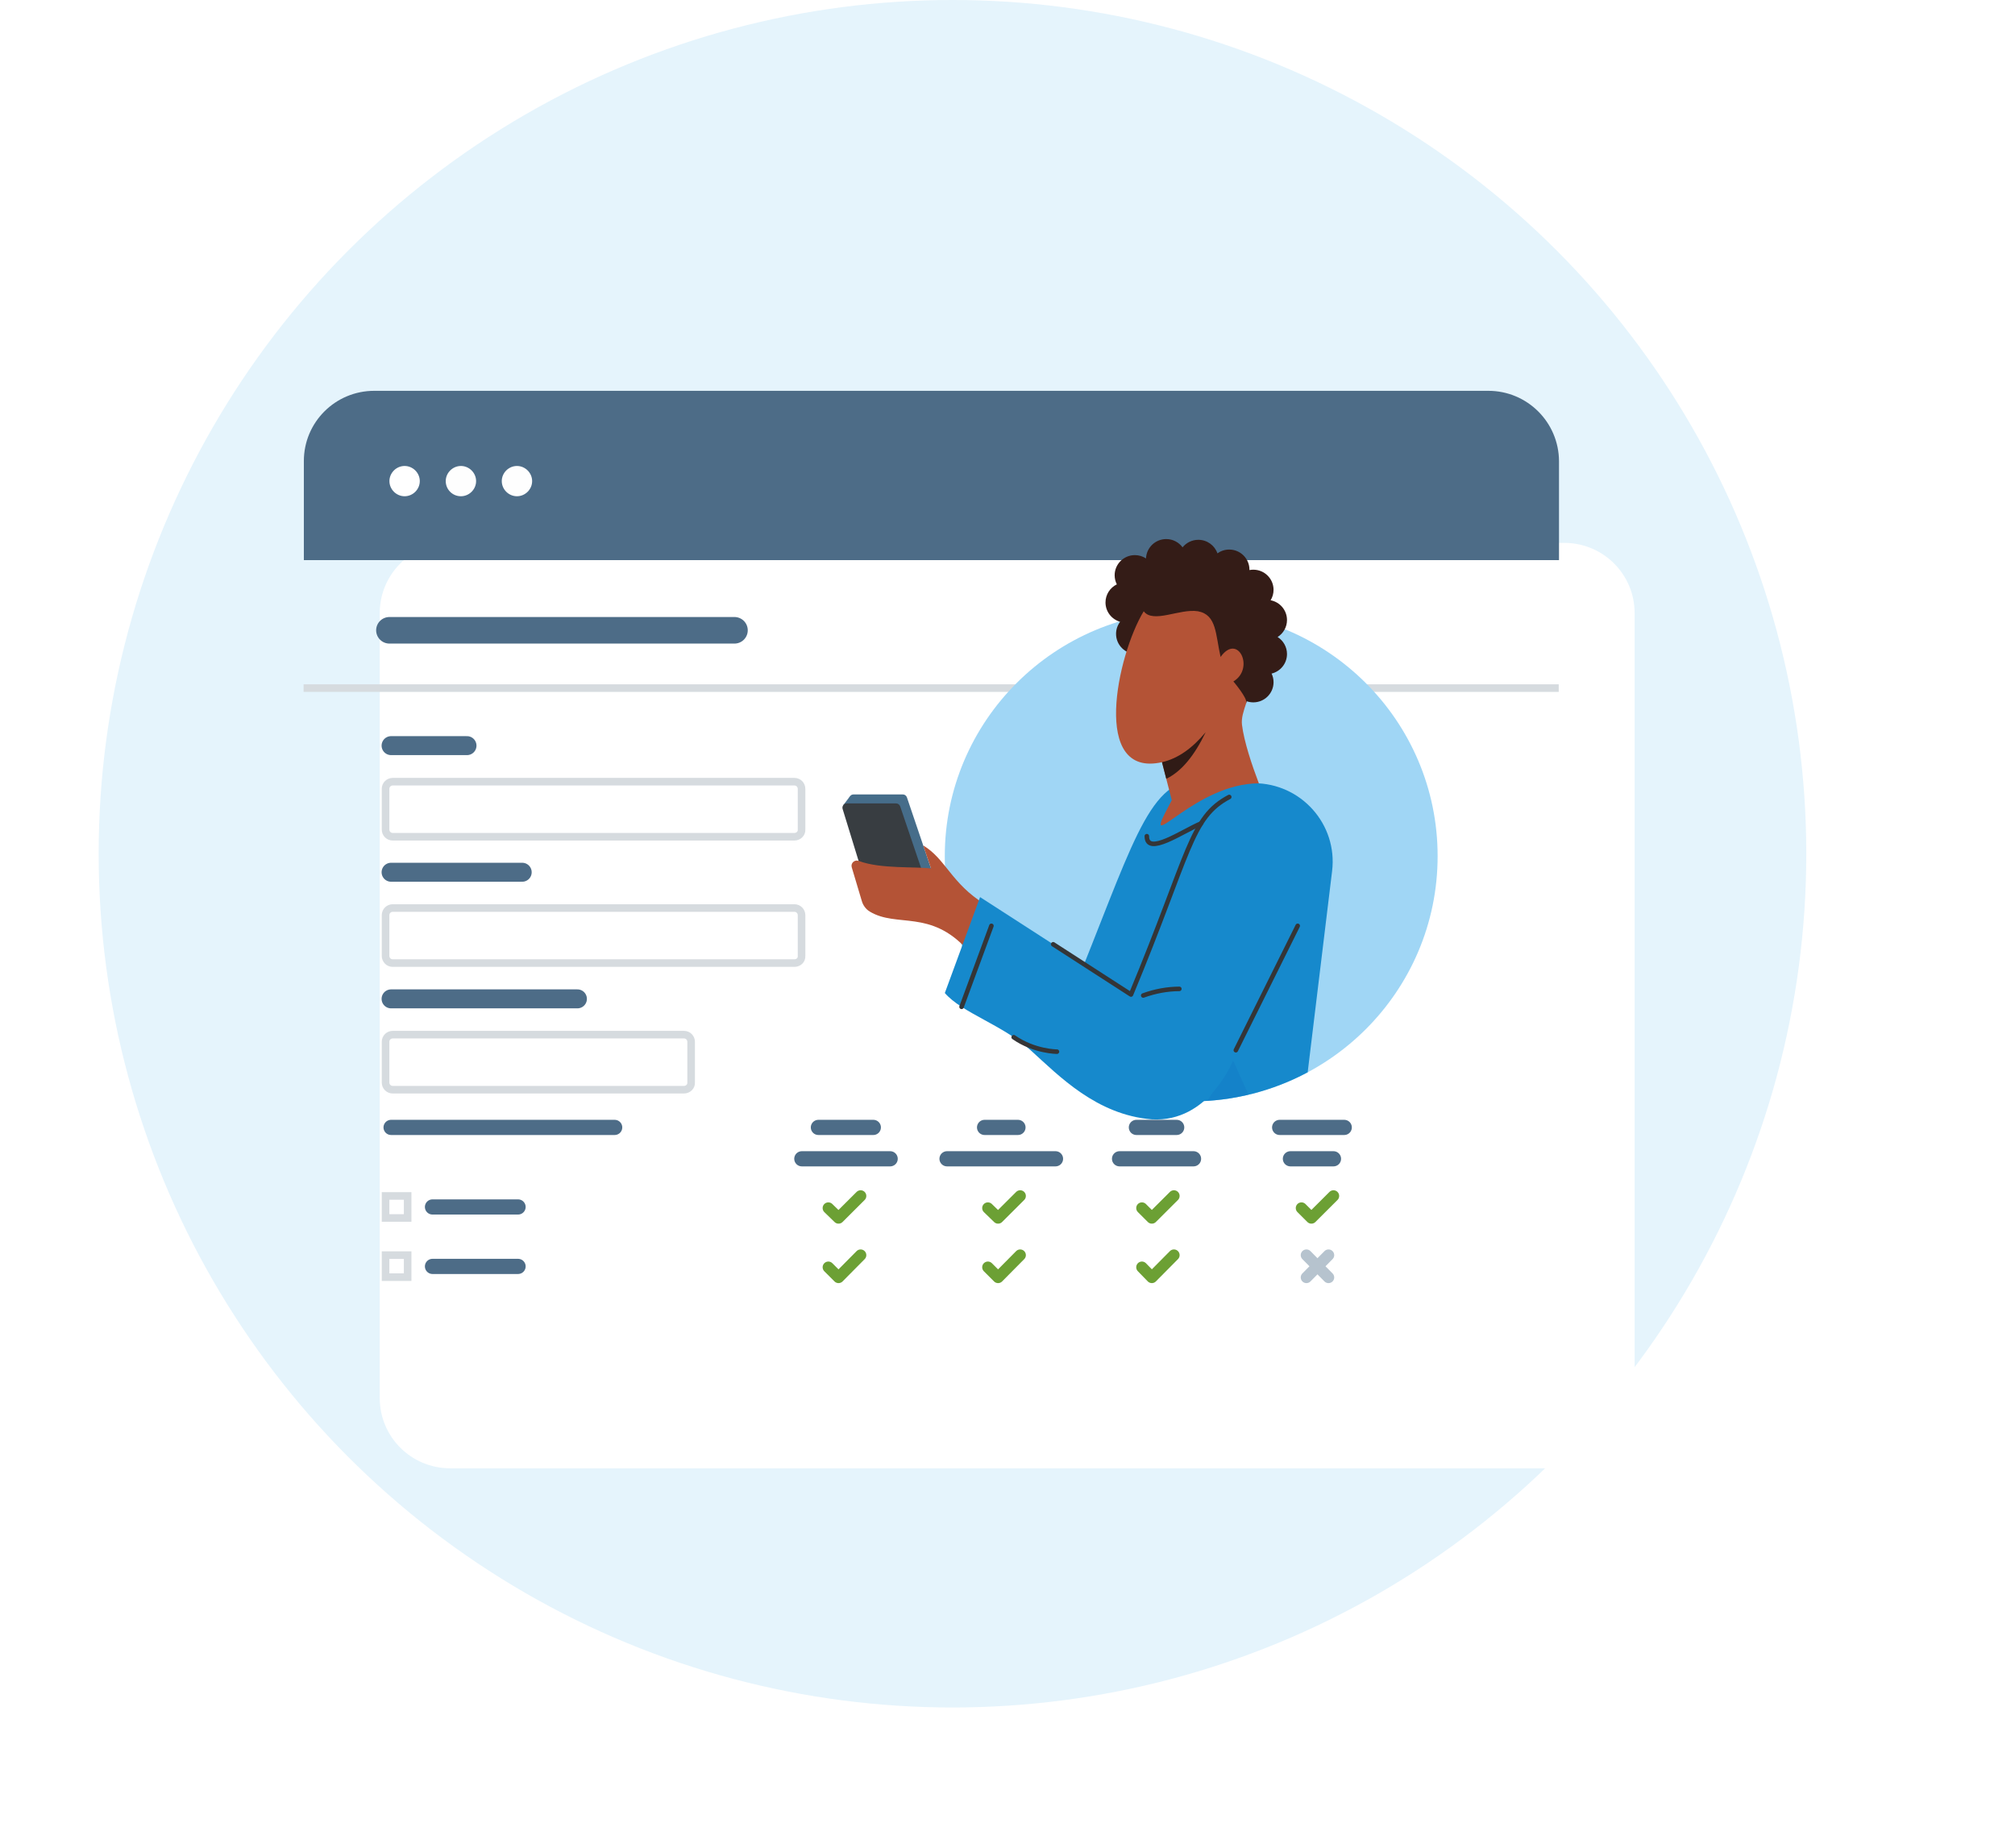
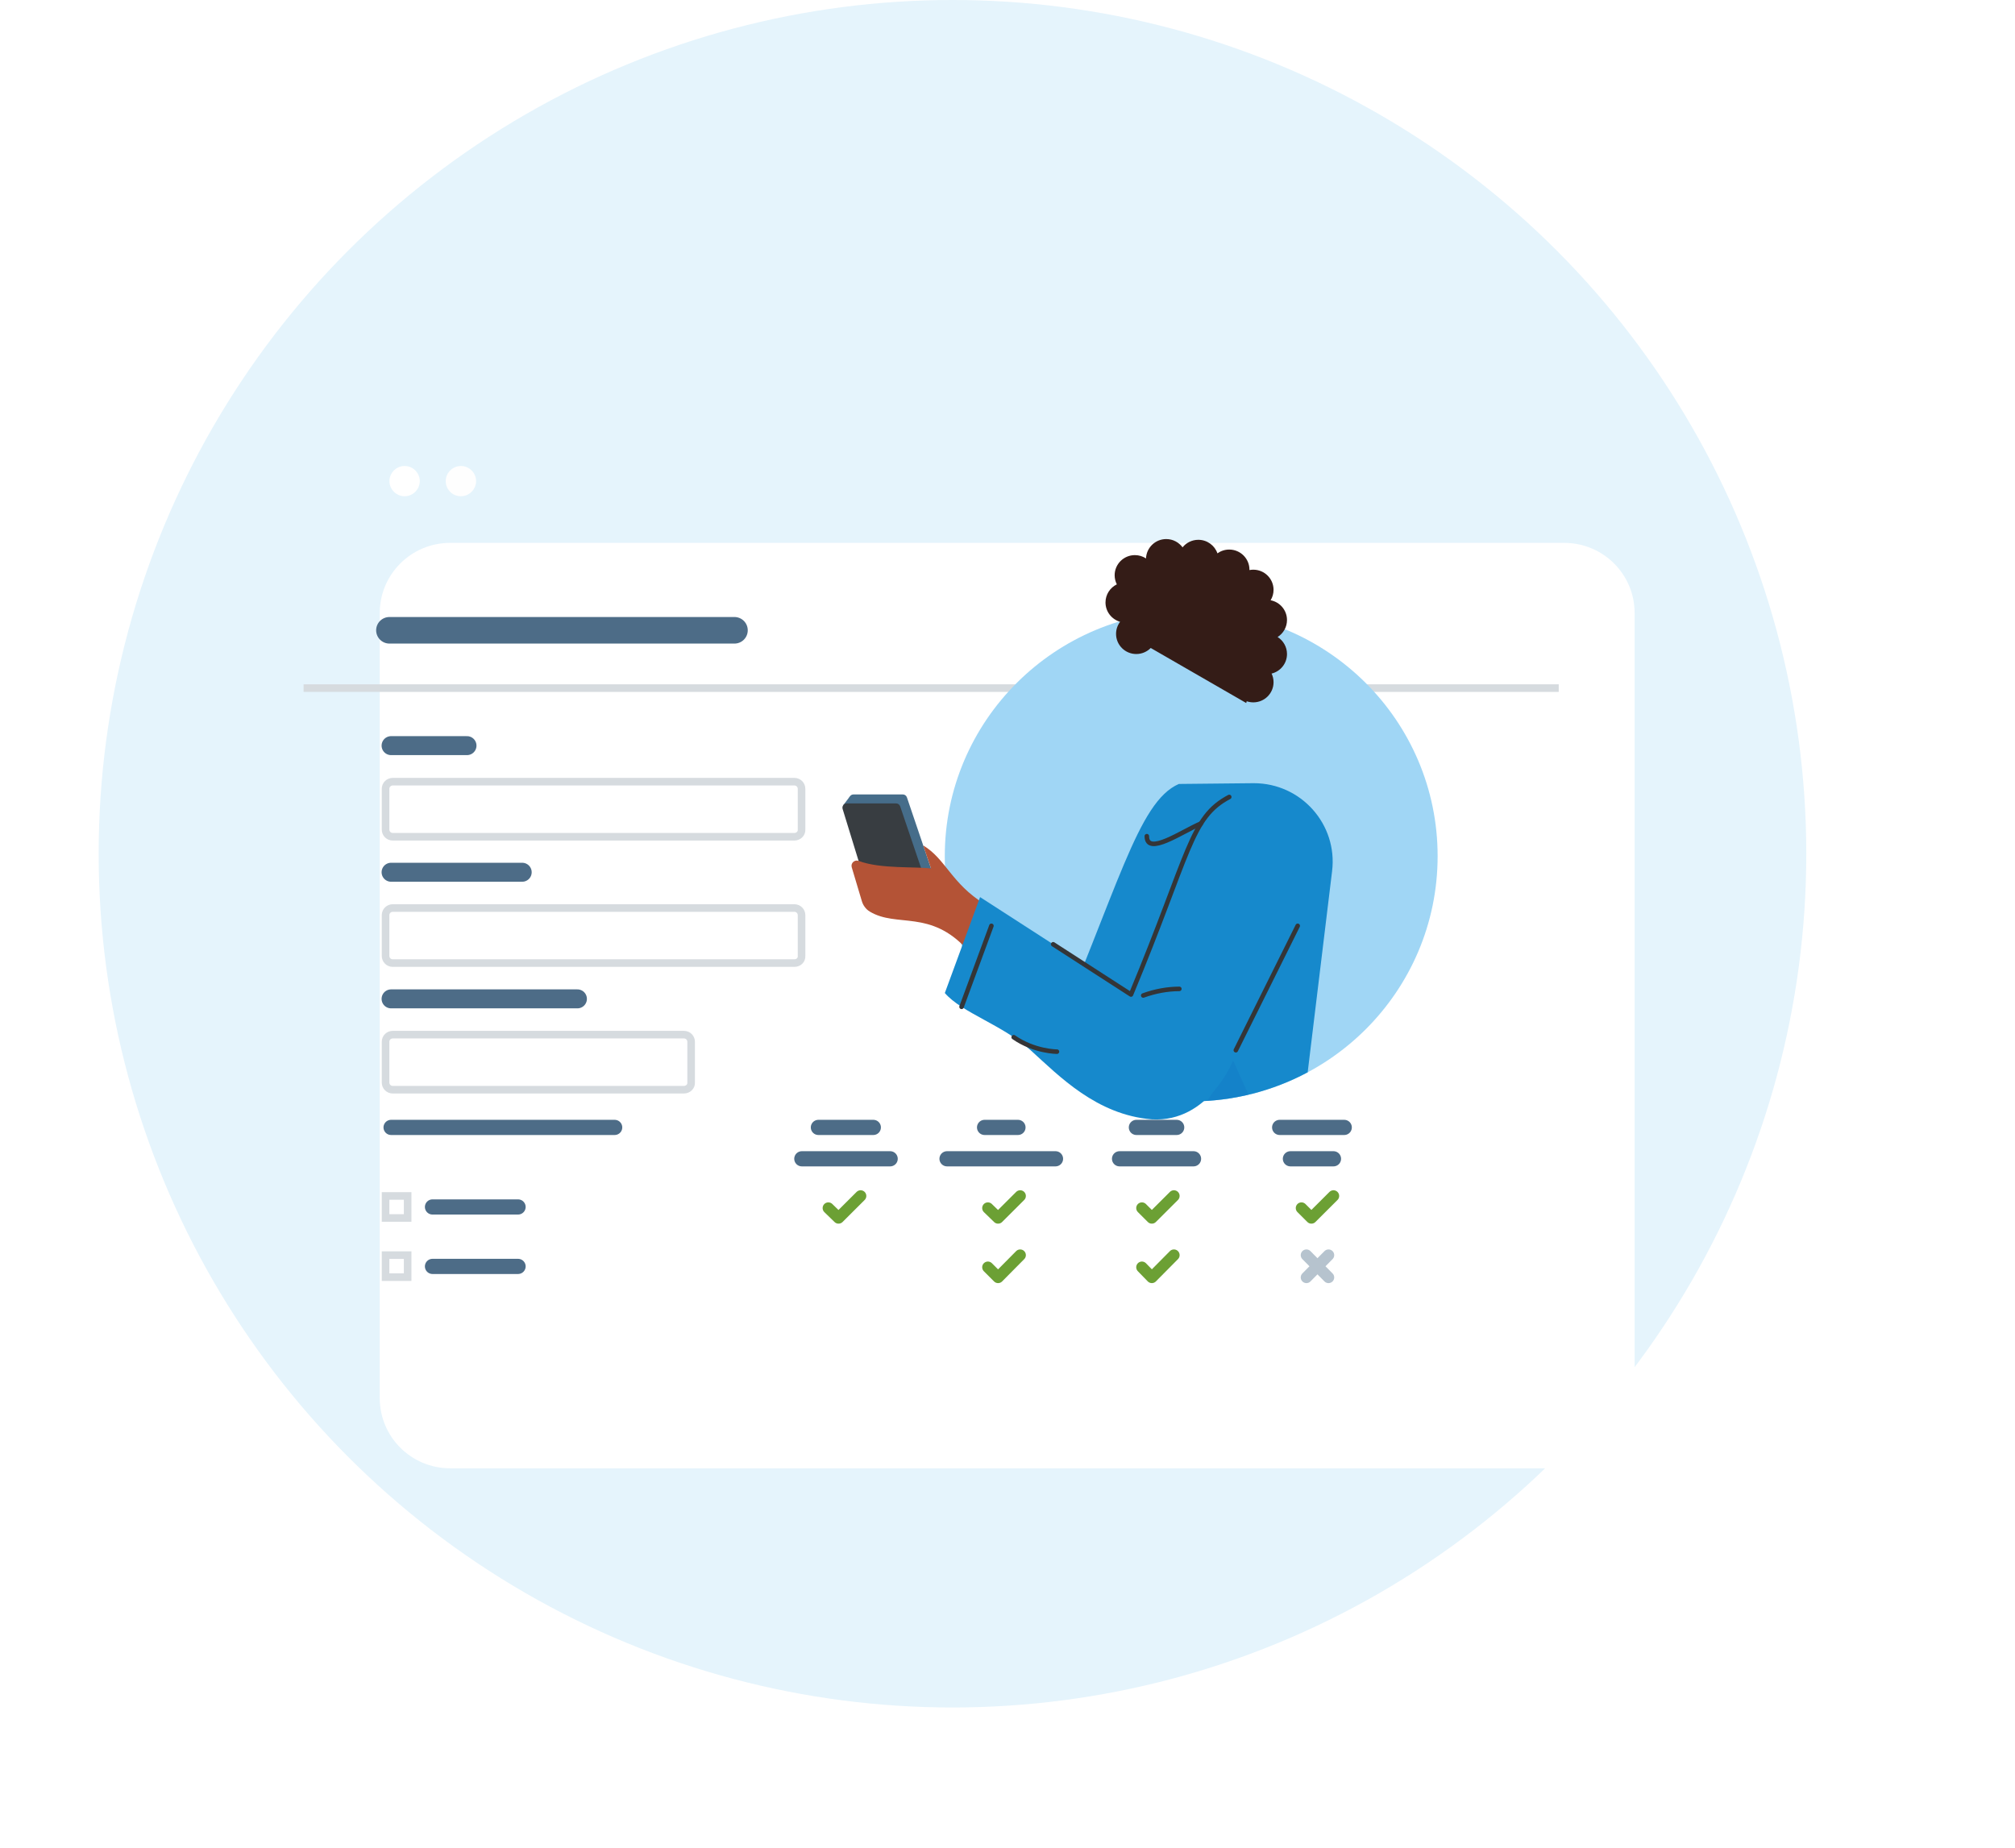
<svg xmlns="http://www.w3.org/2000/svg" width="531" height="487" viewBox="0 0 531 487" fill="none">
  <circle cx="251" cy="225" r="225" fill="#E5F4FC" />
  <g filter="url(#filter0_d)">
    <path d="M392.212 346.961H98.622C88.365 346.961 80.073 338.691 80.073 328.463V121.572C80.073 111.343 88.365 103.073 98.622 103.073H392.212C402.469 103.073 410.761 111.343 410.761 121.572V328.463C410.761 338.691 402.469 346.961 392.212 346.961Z" fill="white" />
  </g>
  <path d="M80 181.347H410.761" stroke="#D6DBDF" stroke-width="2" stroke-miterlimit="10" />
-   <path d="M392.212 103H98.622C88.365 103 80.073 111.27 80.073 121.499V147.614H410.834V121.499C410.761 111.27 402.469 103 392.212 103Z" fill="#4D6C87" />
  <path d="M106.624 130.784C108.806 130.784 110.625 128.971 110.625 126.794C110.625 124.618 108.806 122.805 106.624 122.805C104.442 122.805 102.623 124.618 102.623 126.794C102.623 128.971 104.442 130.784 106.624 130.784Z" fill="white" />
  <path d="M121.463 130.784C123.646 130.784 125.464 128.971 125.464 126.794C125.464 124.618 123.646 122.805 121.463 122.805C119.281 122.805 117.462 124.618 117.462 126.794C117.462 128.971 119.208 130.784 121.463 130.784Z" fill="#FEFEFE" />
-   <path d="M136.23 130.784C138.412 130.784 140.231 128.971 140.231 126.794C140.231 124.618 138.412 122.805 136.23 122.805C134.048 122.805 132.229 124.618 132.229 126.794C132.229 128.971 134.048 130.784 136.23 130.784Z" fill="#FEFEFE" />
  <path d="M102.623 166.112H193.551" stroke="#4D6C87" stroke-width="7" stroke-miterlimit="10" stroke-linecap="round" stroke-linejoin="round" />
  <path d="M103.06 196.508H123.064" stroke="#4D6C87" stroke-width="5" stroke-miterlimit="10" stroke-linecap="round" stroke-linejoin="round" />
  <path d="M209.337 220.52H103.496C102.405 220.52 101.604 219.649 101.604 218.633V207.897C101.604 206.809 102.477 206.011 103.496 206.011H209.337C210.428 206.011 211.228 206.881 211.228 207.897V218.633C211.301 219.649 210.428 220.52 209.337 220.52Z" stroke="#D6DBDF" stroke-width="2" stroke-miterlimit="10" />
  <path d="M103.06 229.877H137.612" stroke="#4D6C87" stroke-width="5" stroke-miterlimit="10" stroke-linecap="round" stroke-linejoin="round" />
  <path d="M209.337 253.816H103.496C102.405 253.816 101.604 252.945 101.604 251.93V241.194C101.604 240.106 102.477 239.308 103.496 239.308H209.337C210.428 239.308 211.228 240.178 211.228 241.194V251.93C211.301 253.018 210.428 253.816 209.337 253.816Z" stroke="#D6DBDF" stroke-width="2" stroke-miterlimit="10" />
  <path d="M103.06 263.247H152.161" stroke="#4D6C87" stroke-width="5" stroke-miterlimit="10" stroke-linecap="round" stroke-linejoin="round" />
  <path d="M180.239 287.185H103.496C102.405 287.185 101.604 286.315 101.604 285.299V274.563C101.604 273.475 102.477 272.677 103.496 272.677H180.239C181.331 272.677 182.131 273.548 182.131 274.563V285.299C182.203 286.315 181.331 287.185 180.239 287.185Z" stroke="#D6DBDF" stroke-width="2" stroke-miterlimit="10" />
  <path d="M103.06 297.124H161.981" stroke="#4D6C87" stroke-width="4" stroke-miterlimit="10" stroke-linecap="round" stroke-linejoin="round" />
  <path d="M113.971 318.089H136.521" stroke="#4D6C87" stroke-width="4" stroke-miterlimit="10" stroke-linecap="round" stroke-linejoin="round" />
  <path d="M215.665 297.124H230.141" stroke="#4D6C87" stroke-width="4" stroke-miterlimit="10" stroke-linecap="round" stroke-linejoin="round" />
  <path d="M211.301 305.394H234.578" stroke="#4D6C87" stroke-width="4" stroke-miterlimit="10" stroke-linecap="round" stroke-linejoin="round" />
  <path d="M259.457 297.124H268.258" stroke="#4D6C87" stroke-width="4" stroke-miterlimit="10" stroke-linecap="round" stroke-linejoin="round" />
  <path d="M249.563 305.394H278.151" stroke="#4D6C87" stroke-width="4" stroke-miterlimit="10" stroke-linecap="round" stroke-linejoin="round" />
  <path d="M299.465 297.124H310.085" stroke="#4D6C87" stroke-width="4" stroke-miterlimit="10" stroke-linecap="round" stroke-linejoin="round" />
  <path d="M295.028 305.394H314.523" stroke="#4D6C87" stroke-width="4" stroke-miterlimit="10" stroke-linecap="round" stroke-linejoin="round" />
  <path d="M337.218 297.124H354.24" stroke="#4D6C87" stroke-width="4" stroke-miterlimit="10" stroke-linecap="round" stroke-linejoin="round" />
  <path d="M340.055 305.394H351.403" stroke="#4D6C87" stroke-width="4" stroke-miterlimit="10" stroke-linecap="round" stroke-linejoin="round" />
  <path d="M218.284 318.379L220.975 320.991L226.795 315.187" stroke="#6CA034" stroke-width="3" stroke-miterlimit="10" stroke-linecap="round" stroke-linejoin="round" />
  <path d="M260.329 318.379L263.021 320.991L268.84 315.187" stroke="#6CA034" stroke-width="3" stroke-miterlimit="10" stroke-linecap="round" stroke-linejoin="round" />
  <path d="M300.92 318.379L303.538 320.991L309.358 315.187" stroke="#6CA034" stroke-width="3" stroke-miterlimit="10" stroke-linecap="round" stroke-linejoin="round" />
  <path d="M342.965 318.379L345.584 320.991L351.403 315.187" stroke="#6CA034" stroke-width="3" stroke-miterlimit="10" stroke-linecap="round" stroke-linejoin="round" />
  <path d="M107.424 315.187H101.604V320.991H107.424V315.187Z" stroke="#D6DBDF" stroke-width="2" stroke-miterlimit="10" />
  <path d="M113.971 333.757H136.521" stroke="#4D6C87" stroke-width="4" stroke-miterlimit="10" stroke-linecap="round" stroke-linejoin="round" />
-   <path d="M218.284 333.975L220.975 336.659L226.795 330.784" stroke="#6CA034" stroke-width="3" stroke-miterlimit="10" stroke-linecap="round" stroke-linejoin="round" />
  <path d="M260.329 333.975L263.021 336.659L268.84 330.784" stroke="#6CA034" stroke-width="3" stroke-miterlimit="10" stroke-linecap="round" stroke-linejoin="round" />
  <path d="M300.92 333.975L303.538 336.659L309.358 330.784" stroke="#6CA034" stroke-width="3" stroke-miterlimit="10" stroke-linecap="round" stroke-linejoin="round" />
  <path d="M107.424 330.784H101.604V336.587H107.424V330.784Z" stroke="#D6DBDF" stroke-width="2" stroke-miterlimit="10" />
  <path d="M344.274 336.659L350.094 330.784" stroke="#B6C3CE" stroke-width="3" stroke-miterlimit="10" stroke-linecap="round" stroke-linejoin="round" />
  <path d="M350.094 336.659L344.274 330.784" stroke="#B6C3CE" stroke-width="3" stroke-miterlimit="10" stroke-linecap="round" stroke-linejoin="round" />
  <g filter="url(#filter1_d)">
    <path d="M313.911 265.269C278.048 265.269 248.975 236.33 248.975 200.631C248.975 164.933 278.048 135.994 313.911 135.994C349.775 135.994 378.848 164.933 378.848 200.631C378.848 236.33 349.775 265.269 313.911 265.269Z" fill="#A0D6F5" />
    <path d="M310.657 181.609L330.406 181.408C342.871 181.403 352.536 192.251 351.04 204.566L344.602 257.606C335.462 262.492 325.012 265.269 313.911 265.269C299.666 265.269 286.496 260.698 275.789 252.959C294.714 209.311 299.731 186.365 310.657 181.609Z" fill="#1689CC" />
    <path opacity="0.3" d="M324.951 254.459L329.014 263.508C325.492 264.345 321.861 264.888 318.148 265.128L324.951 254.459Z" fill="#1374C2" />
    <path d="M238.994 185.142L246.638 207.691C246.889 208.425 246.338 209.191 245.557 209.191H231.852C231.35 209.191 230.908 208.865 230.76 208.387L223.831 185.837C223.608 185.109 224.154 184.37 224.923 184.37H237.918C238.404 184.37 238.841 184.68 238.994 185.142Z" fill="#466D8A" />
    <path d="M223.967 184.886L222.204 187.223H225.414L223.967 184.886Z" fill="#466D8A" />
    <path d="M237.214 187.506L244.858 210.055C245.109 210.789 244.557 211.555 243.776 211.555H230.072C229.569 211.555 229.127 211.229 228.98 210.751L222.051 188.202C221.827 187.473 222.373 186.734 223.143 186.734H236.138C236.624 186.734 237.055 187.044 237.214 187.506Z" fill="#383D41" />
    <path d="M243.291 197.816L245.354 203.898C241.38 203.327 231.972 204.066 226.299 201.892C225.218 201.479 224.126 202.463 224.453 203.572L227.123 212.507C227.462 213.643 228.199 214.637 229.22 215.251C236.384 219.55 245.152 214.588 254.877 225.252L259.469 213.257C250.711 207.854 249.209 201.349 243.291 197.816Z" fill="#B45336" />
    <path d="M324.951 254.459L258.273 211.425L248.985 236.703C253.495 241.953 264.154 245.051 271.656 251.839C279.152 258.627 288.954 268.799 303.5 270C318.603 270.891 324.951 254.459 324.951 254.459Z" fill="#1689CC" />
    <path d="M325.672 251.779L341.976 219.001" stroke="#343537" stroke-width="1.2" stroke-miterlimit="10" stroke-linecap="round" stroke-linejoin="round" />
    <path d="M301.266 237.355C304.438 236.214 307.61 235.632 310.782 235.616" stroke="#343537" stroke-width="1.2" stroke-miterlimit="10" stroke-linecap="round" stroke-linejoin="round" />
    <path d="M277.536 223.86L298.044 237.1C313.584 199.724 313.66 190.452 323.931 185.039" stroke="#343537" stroke-width="1.2" stroke-miterlimit="10" stroke-linecap="round" stroke-linejoin="round" />
    <path d="M253.397 240.344L261.26 219.001" stroke="#343537" stroke-width="1.2" stroke-miterlimit="10" stroke-linecap="round" stroke-linejoin="round" />
    <path d="M267.129 248.35C272.6 252.16 278.53 252.16 278.53 252.16" stroke="#343537" stroke-width="1.2" stroke-miterlimit="10" stroke-linecap="round" stroke-linejoin="round" />
    <path fill-rule="evenodd" clip-rule="evenodd" d="M302 122.176C302.105 119.338 304.45 117.069 307.326 117.069C309.095 117.069 310.662 117.927 311.632 119.247C312.609 118.038 314.107 117.264 315.787 117.264C318.118 117.264 320.1 118.753 320.823 120.828C321.698 120.203 322.771 119.834 323.93 119.834C326.874 119.834 329.26 122.209 329.26 125.139C329.26 125.172 329.26 125.205 329.259 125.237C329.59 125.173 329.932 125.14 330.281 125.14C333.225 125.14 335.611 127.515 335.611 130.445C335.611 131.452 335.329 132.394 334.839 133.196C337.297 133.668 339.154 135.82 339.154 138.405C339.154 140.289 338.167 141.943 336.68 142.885C338.167 143.826 339.154 145.481 339.154 147.364C339.154 149.858 337.425 151.951 335.095 152.518C335.426 153.209 335.611 153.981 335.611 154.797C335.611 157.727 333.225 160.103 330.281 160.103C329.671 160.103 329.086 160.001 328.54 159.813L328.408 160.277L303.245 145.771C302.278 146.754 300.929 147.365 299.437 147.365C296.494 147.365 294.107 144.989 294.107 142.059C294.107 140.862 294.506 139.758 295.178 138.87C292.953 138.232 291.325 136.191 291.325 133.771C291.325 131.678 292.543 129.868 294.311 129.005C293.944 128.284 293.737 127.469 293.737 126.606C293.737 123.676 296.123 121.3 299.066 121.3C300.15 121.3 301.159 121.622 302 122.176Z" fill="#341C17" />
-     <path d="M307.037 189.24C308.101 187.202 308.789 185.881 308.789 185.881L306.212 175.87C287.413 180.114 294.38 147.641 301.396 136.097C303.892 139.407 310.935 135.32 315.691 136.097C320.67 137.021 320.299 142.217 321.653 148.141C326.234 141.679 330.733 151.179 325.028 154.592C325.028 154.592 328.817 159.049 328.413 160.277C327.692 162.478 327.075 164.255 327.294 166.038C327.84 170.473 329.914 176.647 331.738 181.451C315.309 181.408 301.648 199.821 307.037 189.24Z" fill="#B45336" />
    <path d="M316.472 192.033C311.553 194.115 302.205 200.68 302.216 195.376" stroke="#343537" stroke-width="1.2" stroke-miterlimit="10" stroke-linecap="round" stroke-linejoin="round" />
-     <path d="M307.337 180.245C311.279 178.386 314.725 174.207 317.722 167.973C314.315 172.071 310.531 174.891 306.212 175.87L307.337 180.245Z" fill="#301B16" />
  </g>
  <defs>
    <filter id="filter0_d" x="0.073" y="43.073" width="530.689" height="443.888" filterUnits="userSpaceOnUse" color-interpolation-filters="sRGB">
      <feFlood flood-opacity="0" result="BackgroundImageFix" />
      <feColorMatrix in="SourceAlpha" type="matrix" values="0 0 0 0 0 0 0 0 0 0 0 0 0 0 0 0 0 0 127 0" />
      <feOffset dx="20" dy="40" />
      <feGaussianBlur stdDeviation="50" />
      <feColorMatrix type="matrix" values="0 0 0 0 0.651 0 0 0 0 0.561 0 0 0 0 0.529 0 0 0 0.2 0" />
      <feBlend mode="normal" in2="BackgroundImageFix" result="effect1_dropShadow" />
      <feBlend mode="normal" in="SourceGraphic" in2="effect1_dropShadow" result="shape" />
    </filter>
    <filter id="filter1_d" x="172" y="92.069" width="256.847" height="252.966" filterUnits="userSpaceOnUse" color-interpolation-filters="sRGB">
      <feFlood flood-opacity="0" result="BackgroundImageFix" />
      <feColorMatrix in="SourceAlpha" type="matrix" values="0 0 0 0 0 0 0 0 0 0 0 0 0 0 0 0 0 0 127 0" />
      <feOffset dy="25" />
      <feGaussianBlur stdDeviation="25" />
      <feColorMatrix type="matrix" values="0 0 0 0 0.086 0 0 0 0 0.537 0 0 0 0 0.8 0 0 0 0.12 0" />
      <feBlend mode="normal" in2="BackgroundImageFix" result="effect1_dropShadow" />
      <feBlend mode="normal" in="SourceGraphic" in2="effect1_dropShadow" result="shape" />
    </filter>
  </defs>
</svg>